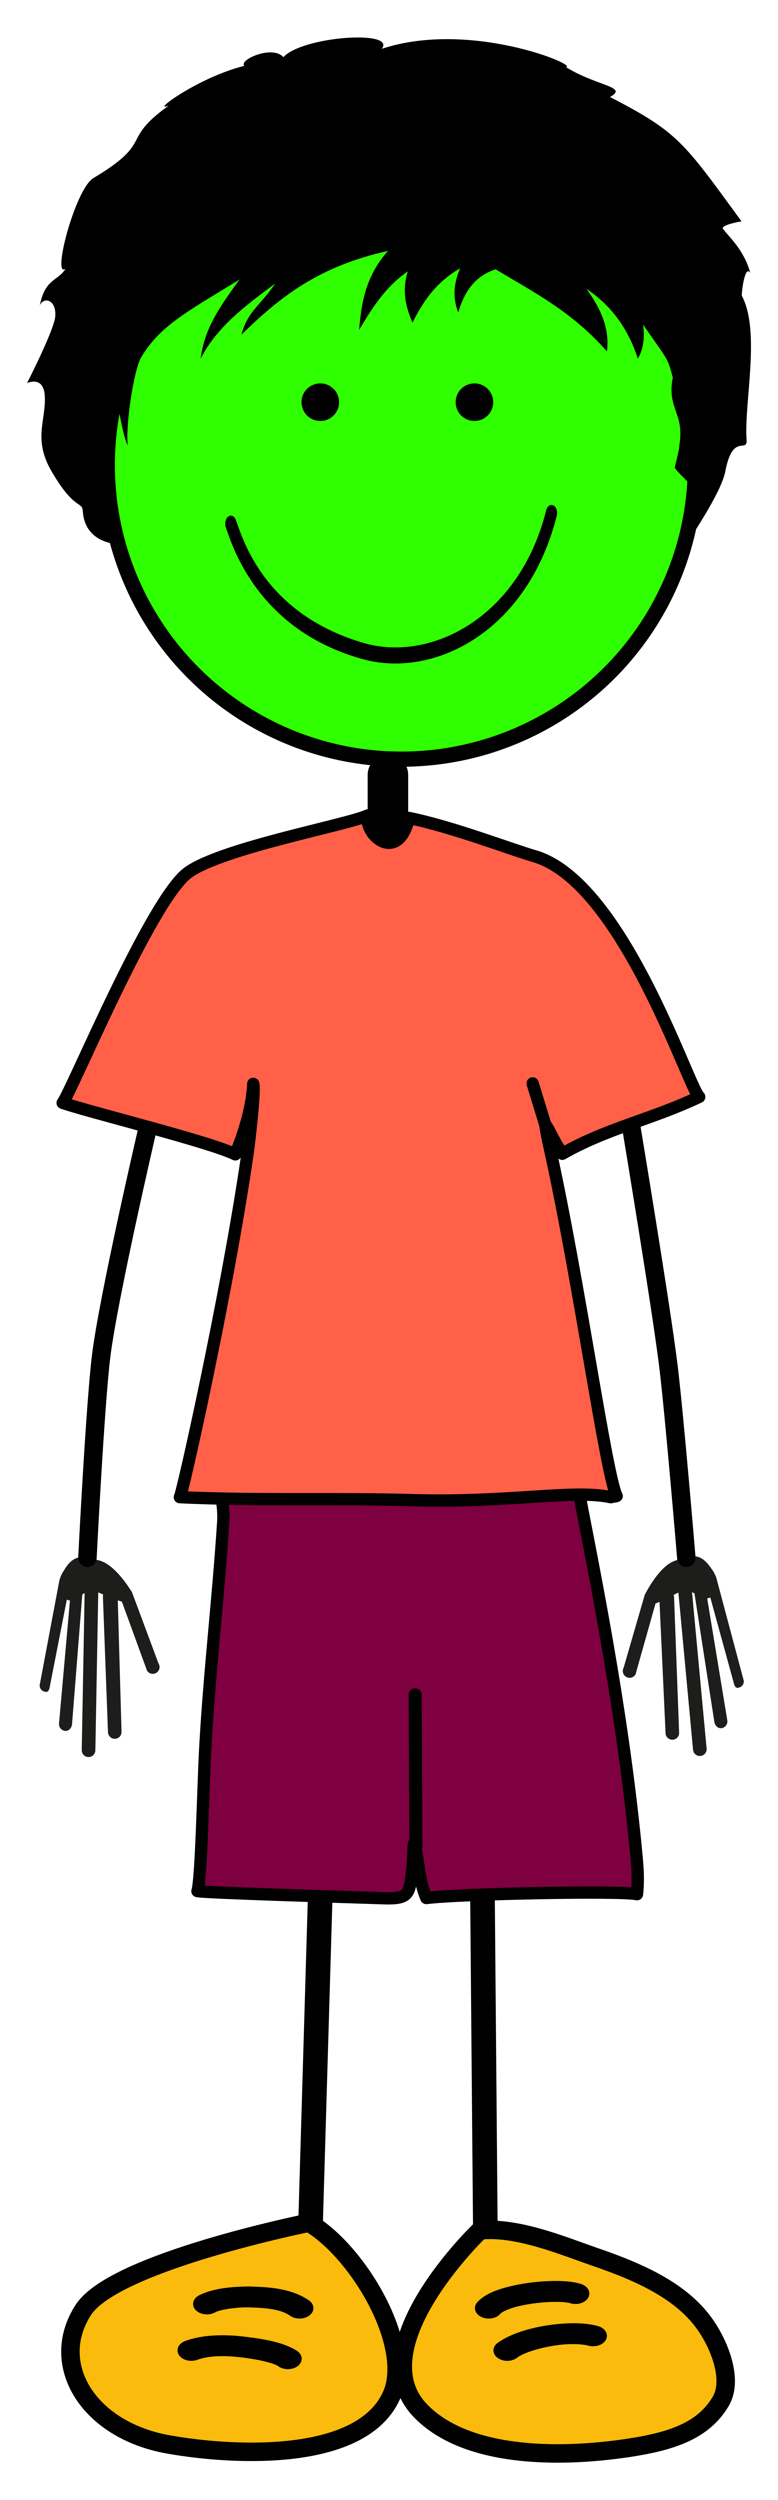
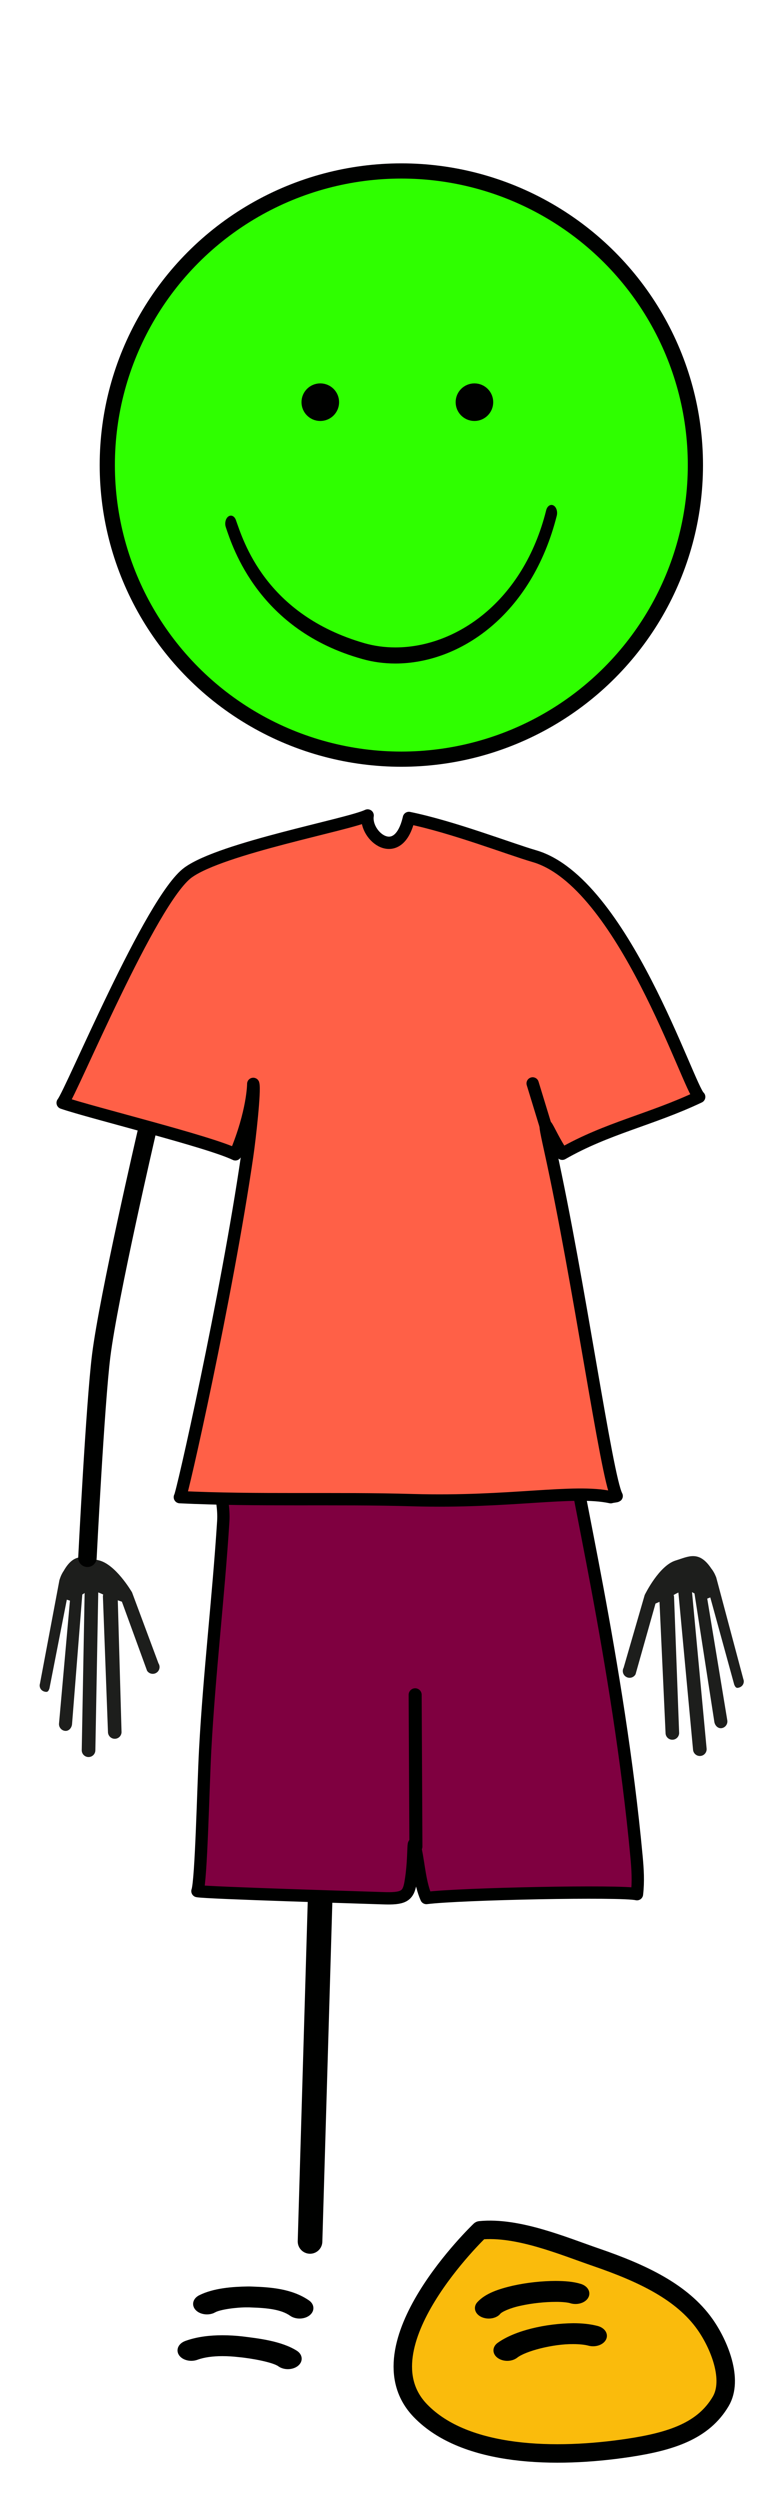
<svg xmlns="http://www.w3.org/2000/svg" version="1.1" id="Layer_1" x="0px" y="0px" width="179.171px" height="575.674px" viewBox="0 0 179.171 575.674" style="enable-background:new 0 0 179.171 575.674;" xml:space="preserve">
  <g>
    <circle id="skinface" style="fill:#2FFF00;stroke:#000100;stroke-width:3.5;stroke-miterlimit:10;" cx="92.428" cy="107.084" r="67.72" />
    <ellipse style="fill:#000100;stroke:#000100;stroke-width:3;" cx="109.26" cy="92.606" rx="2.826" ry="2.828" />
    <circle style="fill:#000100;stroke:#000100;stroke-width:3;" cx="73.762" cy="92.606" r="2.829" />
    <g>
      <path style="fill:#000100;" d="M83.466,151.749c-23.816-6.623-29.869-25.617-31.457-30.345l0,0    c-0.318-0.913-0.057-2.028,0.581-2.482l0,0c0.645-0.457,1.419-0.084,1.739,0.831l0,0c1.649,4.569,6.663,21.751,29.637,28.359l0,0    c2.258,0.637,4.643,0.963,7.085,0.963l0,0c13.94,0,29.476-10.523,34.731-31.583l0,0c0.24-0.963,0.983-1.465,1.657-1.119l0,0    c0.675,0.345,1.022,1.402,0.784,2.37l0,0c-5.797,22.963-22.412,34.037-37.173,34.037l0,0    C88.45,152.78,85.896,152.437,83.466,151.749L83.466,151.749z" />
    </g>
-     <path style="fill-rule:evenodd;clip-rule:evenodd;" d="M172.785,62.839c-1.446-5.304-4.821-8.197-6.269-10.126   c-0.689-0.919,4.247-1.752,4.247-1.752c-13.344-18.282-14.576-20.514-30.285-28.626c4.34-2.411-2.894-2.411-10.165-6.894   c3.227-0.254-21.974-10.942-42.395-4.197c3.435-4.416-18.323-2.892-22.663,1.929c-2.412-2.893-10.377,0.606-8.985,1.994   c-10.397,2.538-21.865,10.913-17.417,9.16c-11.407,8.121-3.104,8.158-17.416,16.725c-4.167,2.652-9.545,23.22-6.33,20.823   c-1.783,2.897-4.703,2.204-5.939,8.439c0.865-2.039,3.874-1.361,3.556,2.573c-0.251,3.091-6.5,15.329-6.5,15.329   s3.842-1.868,4.093,3.008c0.293,5.656-2.762,9.885,1.559,17.307c5.346,9.183,7.028,6.735,7.191,9.18   c0.46,6.933,6.928,7.685,9.207,7.684c-3.88-6.128-1.89-20.428-1.904-23.836c-0.012-3.115,0.231-5.898,0.79-8.54   c0.472,3.438,1.591,8.517,2.282,9.552c-0.605-4.113,1.299-17.154,3.047-20.268c4.333-7.217,10.115-10.252,22.659-17.928   c-4.96,6.85-8.038,11.351-8.94,18.2c3.726-7.246,9.938-11.906,17.123-17.257c-3.051,4.686-6.395,6.417-7.723,11.732   c9.084-8.902,17.959-15.763,33.779-19.289c-5.106,5.667-6.181,11.888-6.674,18.186c2.935-4.926,5.942-9.809,11.196-13.463   c-1.44,4.728-0.365,8.349,1.079,11.809c2.362-4.645,5.157-9.136,10.98-12.518c-1.759,4.096-1.542,7.323-0.43,10.157   c1.361-4.685,3.803-8.386,8.613-9.919c8.699,5.243,17.527,9.681,25.627,18.895c0.682-5.159-1.4-9.88-4.738-14.409   c5.672,3.78,9.619,9.133,11.843,16.061c1.234-2.002,1.634-4.615,1.238-7.809c5.553,8.15,5.571,7.312,6.822,12.198   c-1.445,7.233,2.895,8.198,1.447,15.913c0.274-0.177-1.152,5.133-0.965,4.822c0.044,0.515,3.437,3.549,3.375,3.857   c-0.334,1.72-0.78-1.579,1.559-0.288c-0.005,0.136-0.007,0.278-0.013,0.413c-0.151,3.452-0.816,11.426-2.318,13.727   c3.278-5.025,8.244-12.796,9.012-16.864c1.709-9.055,5.125-3.996,4.892-7.307c-0.593-8.487,3.265-24.882-1.074-33.08   C170.697,67.841,171.496,60.749,172.785,62.839z" />
  </g>
  <g id="highlightgroup">
-     <path style="fill:#000100;" d="M94.004,190.424c0,2.577-2.089,4.667-4.667,4.667l0,0c-2.576,0-4.666-2.089-4.666-4.667v-12   c0-2.577,2.09-4.667,4.666-4.667l0,0c2.578,0,4.667,2.089,4.667,4.667V190.424z" />
    <line style="fill:none;stroke:#000100;stroke-width:5.669;stroke-linecap:round;stroke-linejoin:round;" x1="73.954" y1="429.494" x2="71.4" y2="516.105" />
-     <line style="fill:none;stroke:#000100;stroke-width:5.669;stroke-linecap:round;stroke-linejoin:round;" x1="111.056" y1="429.477" x2="111.798" y2="516.123" />
    <path style="fill:#1D1E1C;" d="M13.865,363.302c0.127-0.393,0.426-1.058,0.791-1.574c2.51-4.459,5.039-3.153,8.059-2.462   c3.869,0.886,7.5,7.077,7.689,7.375l6.09,16.352c0.473,0.726,0.268,1.697-0.459,2.166c-0.727,0.473-1.699,0.267-2.168-0.458   l-5.795-15.898l-0.945-0.324l0.859,30.167c0.086,0.862-0.543,1.628-1.402,1.714c-0.514,0.051-0.99-0.15-1.316-0.507   c-0.217-0.237-0.363-0.548-0.398-0.898l-1.166-31.23c-0.018-0.196,0.012-0.391,0.062-0.577c-0.408-0.189-0.791-0.355-1.137-0.485   l-0.668,36.375c-0.02,0.867-0.734,1.551-1.6,1.536c-0.449-0.009-0.848-0.206-1.127-0.512c-0.262-0.284-0.418-0.668-0.41-1.087   l0.666-36.169c-1.238,0.874-0.402-0.168-0.555,0.546l-2.348,29.708c-0.111,0.86-0.779,1.597-1.639,1.482   c-0.381-0.048-0.713-0.232-0.953-0.498c-0.301-0.33-0.461-0.782-0.398-1.258l2.512-28.228l-0.721-0.224L11.39,388.76   c-0.246,0.759-0.502,0.958-1.262,0.712c-0.246-0.082-0.457-0.223-0.621-0.4c-0.334-0.37-0.471-0.909-0.305-1.42l4.486-23.836   c0.027-0.067,0.043-0.13,0.068-0.199L13.865,363.302z" />
    <path style="fill:#1D1E1C;" d="M164.72,362.683c-0.158-0.383-0.506-1.023-0.906-1.511c-2.836-4.259-5.262-2.768-8.223-1.854   c-3.791,1.171-6.951,7.616-7.117,7.927l-4.855,16.761c-0.416,0.759-0.139,1.711,0.621,2.126c0.758,0.418,1.713,0.14,2.127-0.617   l4.596-16.287l0.918-0.395l1.391,30.148c-0.02,0.866,0.662,1.584,1.525,1.605c0.518,0.013,0.977-0.224,1.275-0.604   c0.199-0.253,0.322-0.574,0.332-0.926l-1.166-31.229c0.004-0.197-0.041-0.39-0.105-0.571c0.393-0.22,0.764-0.413,1.098-0.567   l3.377,36.224c0.084,0.861,0.848,1.492,1.709,1.411c0.447-0.041,0.832-0.267,1.086-0.594c0.238-0.302,0.367-0.697,0.328-1.115   l-3.361-36.019c1.303,0.78,0.389-0.197,0.596,0.503l4.555,29.452c0.176,0.848,0.898,1.533,1.744,1.356   c0.377-0.078,0.695-0.287,0.914-0.568c0.277-0.351,0.4-0.815,0.305-1.285l-4.609-27.963l0.701-0.275l5.51,20.071   c0.303,0.738,0.572,0.919,1.311,0.617c0.24-0.101,0.439-0.257,0.59-0.447c0.307-0.393,0.402-0.941,0.199-1.438l-6.25-23.435   c-0.033-0.065-0.053-0.127-0.084-0.193L164.72,362.683z" />
    <path style="fill:#7F0040;stroke:#000100;stroke-width:2.835;stroke-linecap:round;stroke-linejoin:round;" d="M53.599,335.889   c-1.633-0.114-2.547-0.264-2.535-0.458c-0.131,2.334-0.756,4.225-0.459,6.491c0.371,2.78,0.996,5.471,0.812,8.382   c-1.119,17.59-3.227,35.024-4.17,52.686c-0.439,8.261-0.906,30.007-1.777,32.449c2,0.418,39.008,1.501,42.649,1.637   c4.709,0.172,5.867-0.387,6.412-3.478c1.084-6.167,0.348-11.862,1.252-7.418c0.691,3.407,0.965,7.635,2.404,10.852   c7.877-0.986,45.047-1.73,48.506-0.882c0.338-2.908,0.168-5.723-0.096-8.569c-4.129-44.588-15.055-89.313-14.559-92.365   C132.148,334.566,66.115,336.76,53.599,335.889z" />
    <path style="fill:#FABB0C;stroke:#000100;stroke-width:4.252;stroke-linecap:round;stroke-linejoin:round;" d="M110.554,513.546   c8.701-0.869,19.225,3.636,26.775,6.227c10.549,3.63,19.758,7.951,25.035,15.432c3.289,4.669,6.562,12.727,3.615,17.729   c-3.973,6.727-11.223,9.201-21.293,10.715c-16.551,2.484-37.512,2.164-47.871-8.575   C82.546,540.273,110.554,513.546,110.554,513.546z" />
-     <path style="fill:#FABB0C;stroke:#000100;stroke-width:4.252;stroke-linecap:round;stroke-linejoin:round;" d="M71.159,511.792   c11.369,6.674,24.043,28.184,19.07,39.626c-6.695,15.398-35.668,14.229-51.443,11.432c-18.502-3.285-27.754-18.46-19.568-31.019   C26.411,520.781,71.159,511.792,71.159,511.792z" />
    <g>
      <path style="fill:#000100;stroke:#000100;" d="M67.111,532.816c-2.123-1.512-5.361-1.893-9.303-2.01l0,0    c-0.17-0.016-0.422-0.02-0.74-0.02l0,0c-2.67-0.039-6.637,0.523-7.803,1.235l0,0l0.006,0.003c-1.189,0.635-2.869,0.459-3.758-0.38    l0,0c-0.893-0.847-0.654-2.04,0.535-2.673l0,0c3.244-1.643,7.602-1.947,11.02-1.995l0,0c0.346,0,0.727,0,1.078,0.021l0,0    c4.004,0.143,8.9,0.453,12.729,3.1l0,0c1.053,0.734,1.072,1.942,0.033,2.695l0,0c-0.529,0.38-1.226,0.57-1.92,0.57l0,0    C68.308,533.363,67.63,533.181,67.111,532.816L67.111,532.816z" />
    </g>
    <g>
      <path style="fill:#000100;stroke:#000100;" d="M64.437,544.48c-1.273-1.008-6.379-1.963-9.451-2.24l0,0    c-1.215-0.143-2.504-0.225-3.773-0.225l0,0c-2.205,0-4.295,0.268-5.92,0.869l0,0c-1.309,0.483-2.934,0.116-3.613-0.816l0,0    c-0.676-0.938-0.162-2.084,1.15-2.572l0,0c2.678-0.978,5.605-1.288,8.383-1.288l0,0c1.594,0,3.154,0.096,4.615,0.267l0,0    c3.396,0.43,8.808,1.001,12.324,3.258l0,0c1.068,0.728,1.107,1.936,0.08,2.693l0,0c-0.527,0.391-1.232,0.59-1.936,0.59l0,0    C65.628,545.015,64.96,544.839,64.437,544.48L64.437,544.48z" />
    </g>
    <g>
      <path style="fill:#000100;stroke:#000100;" d="M111.159,533.086c-1.26-0.551-1.666-1.725-0.893-2.621l0,0    c1.77-1.961,4.729-2.928,7.906-3.673l0,0c3.205-0.722,6.725-1.085,9.801-1.091l0,0c2.105,0.016,3.965,0.139,5.668,0.668l0,0    c1.352,0.43,1.955,1.557,1.348,2.516l0,0c-0.609,0.96-2.195,1.389-3.547,0.96l0,0c-0.408-0.151-1.805-0.343-3.469-0.323l0,0    c-2.457-0.006-5.586,0.316-8.182,0.9l0,0c-2.611,0.552-4.598,1.51-4.949,2.025l0,0l0.006,0.002    c-0.502,0.589-1.389,0.914-2.293,0.914l0,0C112.077,533.363,111.595,533.272,111.159,533.086L111.159,533.086z" />
    </g>
    <g>
      <path style="fill:#000100;stroke:#000100;" d="M114.98,542.576c-1.08-0.727-1.123-1.933-0.1-2.697l0,0    c3.934-2.826,10.936-4.377,17.143-4.445l0,0c1.916,0.002,3.777,0.17,5.506,0.623l0,0c1.385,0.372,2.09,1.469,1.57,2.451l0,0    c-0.525,0.986-2.066,1.484-3.455,1.114l0,0c-0.877-0.237-2.156-0.377-3.621-0.377l0,0c-4.73-0.06-11.242,1.629-13.256,3.261l0,0    c-0.521,0.391-1.232,0.596-1.943,0.596l0,0C116.161,543.101,115.499,542.924,114.98,542.576L114.98,542.576z" />
    </g>
    <line style="fill:#8D3088;stroke:#000100;stroke-width:3;stroke-linecap:round;stroke-linejoin:round;" x1="95.782" y1="425.181" x2="95.609" y2="390.236" />
    <path style="fill:none;stroke:#000100;stroke-width:4.252;stroke-linecap:round;stroke-linejoin:round;" d="M33.747,260.913   c0,0-8.748,37.648-10.445,51.275c-1.381,11.088-3.166,46.5-3.166,46.5" />
-     <path style="fill:none;stroke:#000100;stroke-width:4.252;stroke-linecap:round;stroke-linejoin:round;" d="M145.447,259.913   c0,0,6.746,40.648,8.443,54.276c1.381,11.087,4.168,44.499,4.168,44.499" />
-     <path style="fill:#FF6047;stroke:#000100;stroke-width:2.835;stroke-linecap:round;stroke-linejoin:round;" d="M84.669,187.763   c-4.428,2.13-33.539,7.477-41.354,13.142c-8.562,6.212-26.865,50.55-28.887,53.035c6.643,2.277,33.672,8.881,39.775,11.857   c4.119-9.847,4.119-16.227,4.119-16.227c0.441,1.458-0.812,12.58-1.391,16.556c-4.709,32.382-15.115,78.628-15.514,78.606   c17.854,0.848,35.693,0.168,53.652,0.685c22.316,0.643,37.043-2.539,45.584-0.674c0.127-0.095,1.25-0.188,1.369-0.279   c-2.381-4.46-8.658-49.553-15.318-79.725c-2.246-10.178-0.648-4.14,2.787,0.926c10.287-5.899,20.521-7.874,31.533-13.101   c-2.441-1.971-17.594-49.508-37.959-55.427c-5.732-1.667-18.746-6.723-28.895-8.798C91.763,198.869,83.919,192.541,84.669,187.763z   " />
+     <path style="fill:#FF6047;stroke:#000100;stroke-width:2.835;stroke-linecap:round;stroke-linejoin:round;" d="M84.669,187.763   c-4.428,2.13-33.539,7.477-41.354,13.142c-8.562,6.212-26.865,50.55-28.887,53.035c6.643,2.277,33.672,8.881,39.775,11.857   c4.119-9.847,4.119-16.227,4.119-16.227c0.441,1.458-0.812,12.58-1.391,16.556c-4.709,32.382-15.115,78.628-15.514,78.606   c17.854,0.848,35.693,0.168,53.652,0.685c22.316,0.643,37.043-2.539,45.584-0.674c0.127-0.095,1.25-0.188,1.369-0.279   c-2.381-4.46-8.658-49.553-15.318-79.725c-2.246-10.178-0.648-4.14,2.787,0.926c10.287-5.899,20.521-7.874,31.533-13.101   c-2.441-1.971-17.594-49.508-37.959-55.427c-5.732-1.667-18.746-6.723-28.895-8.798C91.763,198.869,83.919,192.541,84.669,187.763" />
    <line style="fill:#2FAAE1;stroke:#000100;stroke-width:2.835;stroke-linecap:round;stroke-linejoin:round;" x1="125.671" y1="259.293" x2="122.667" y2="249.462" />
  </g>
</svg>